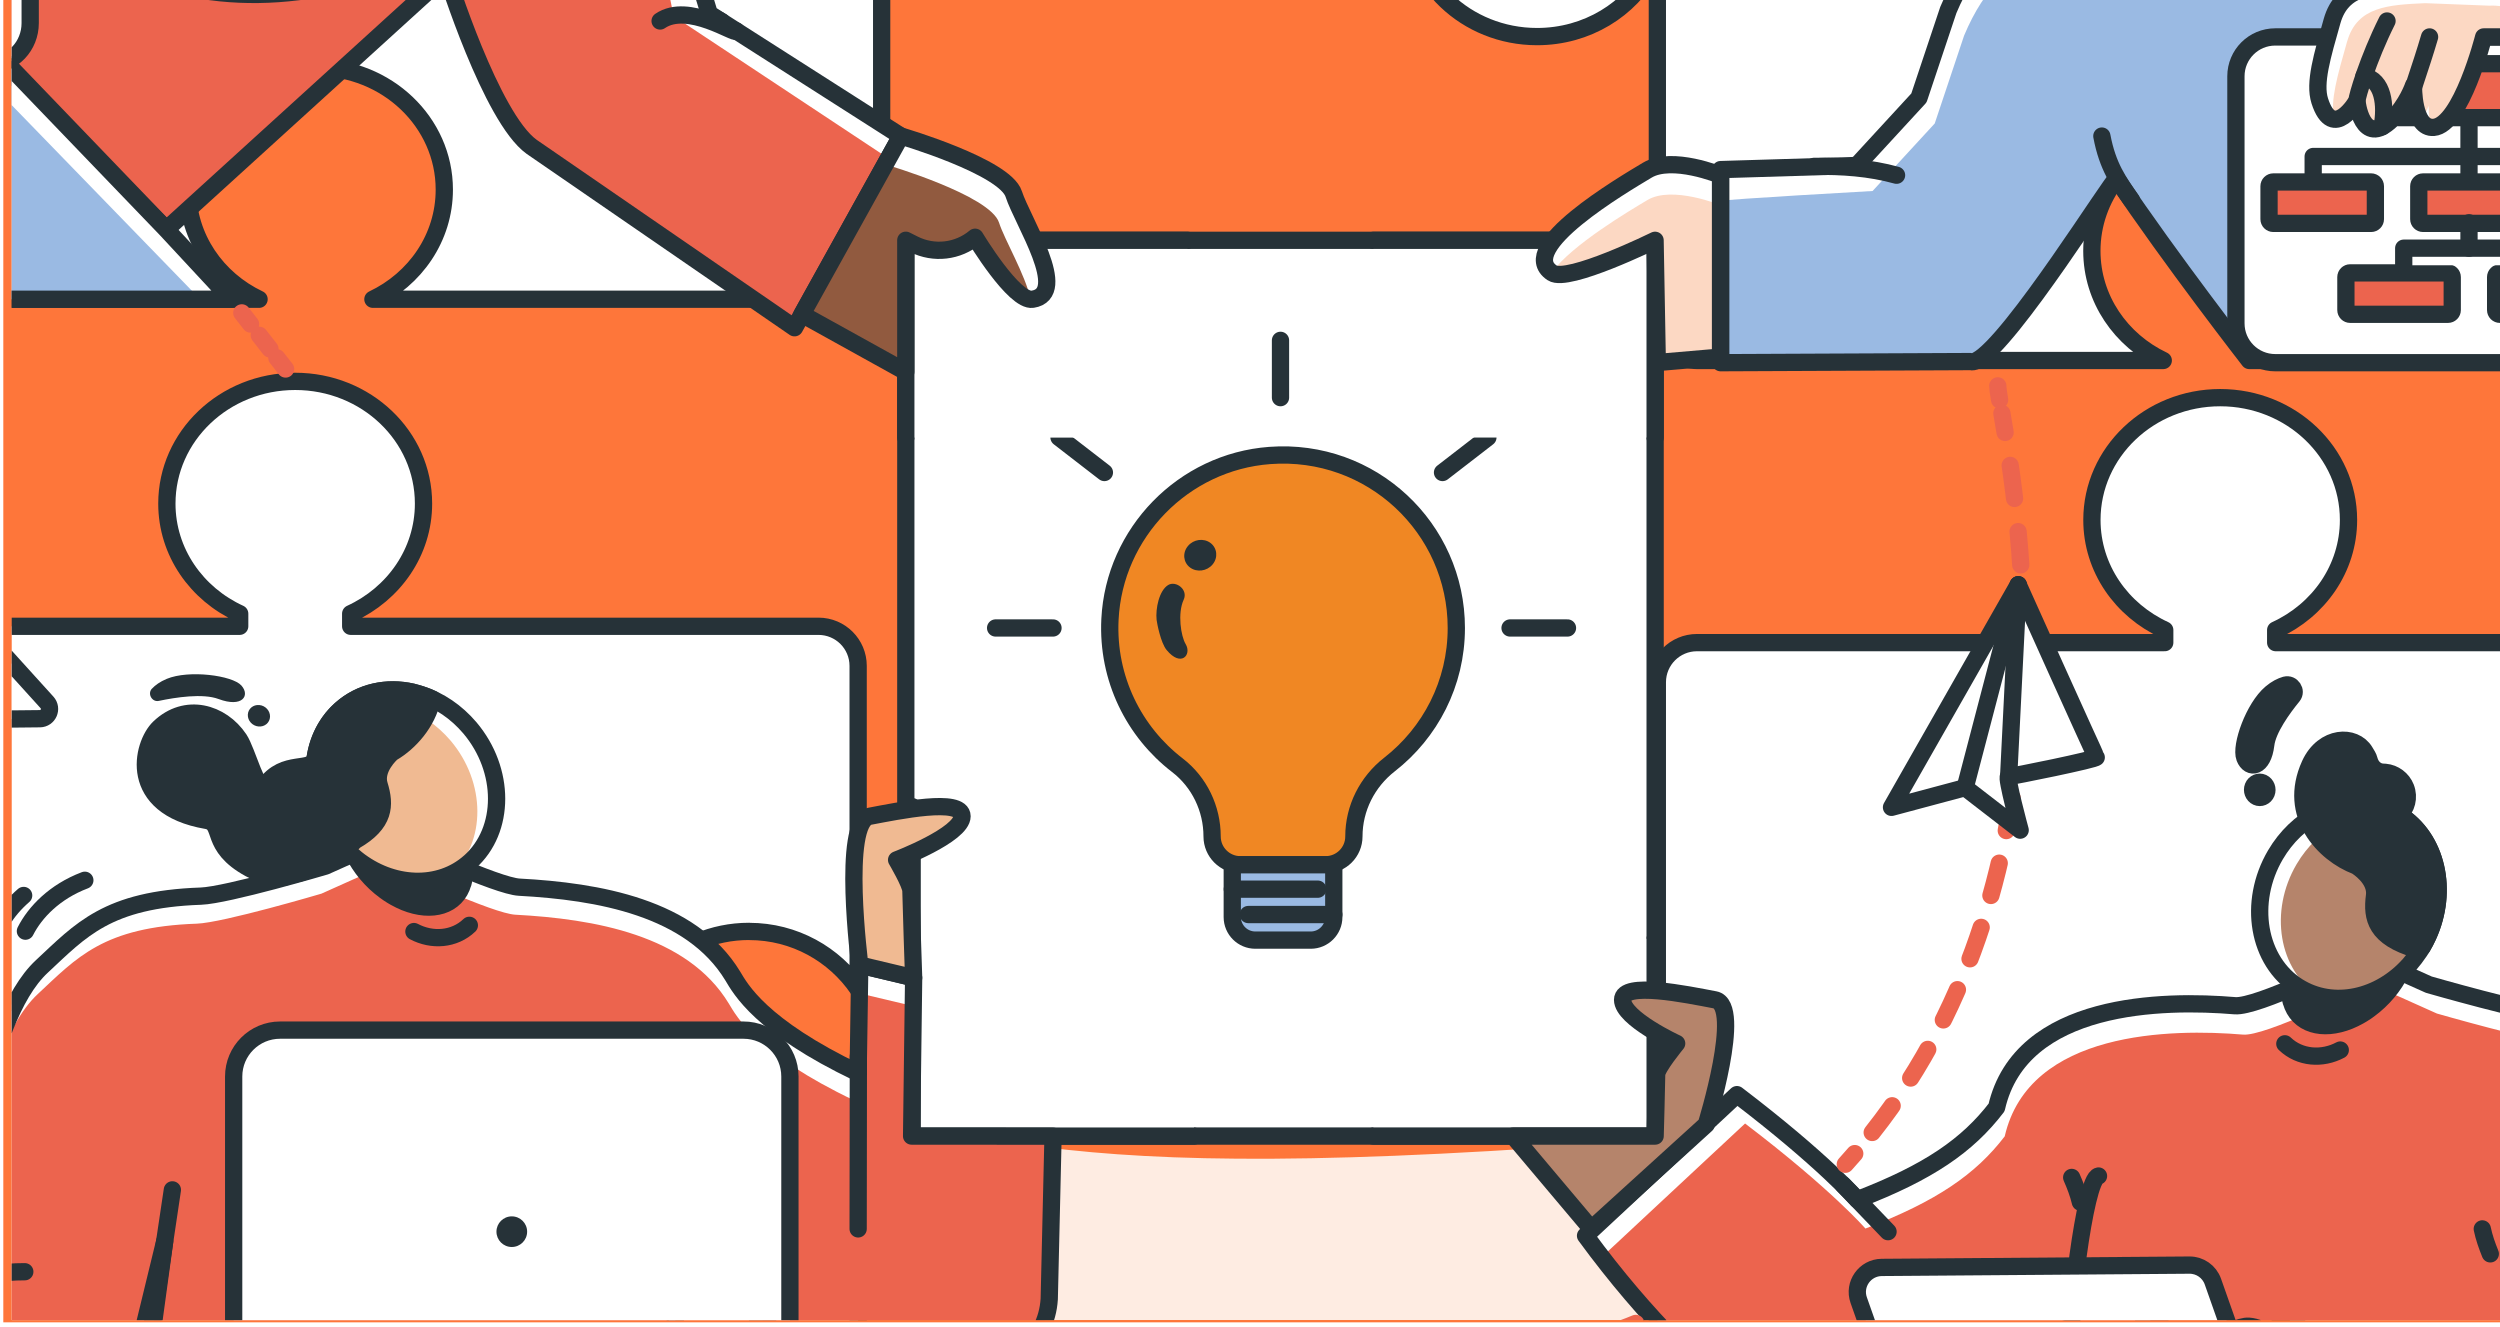
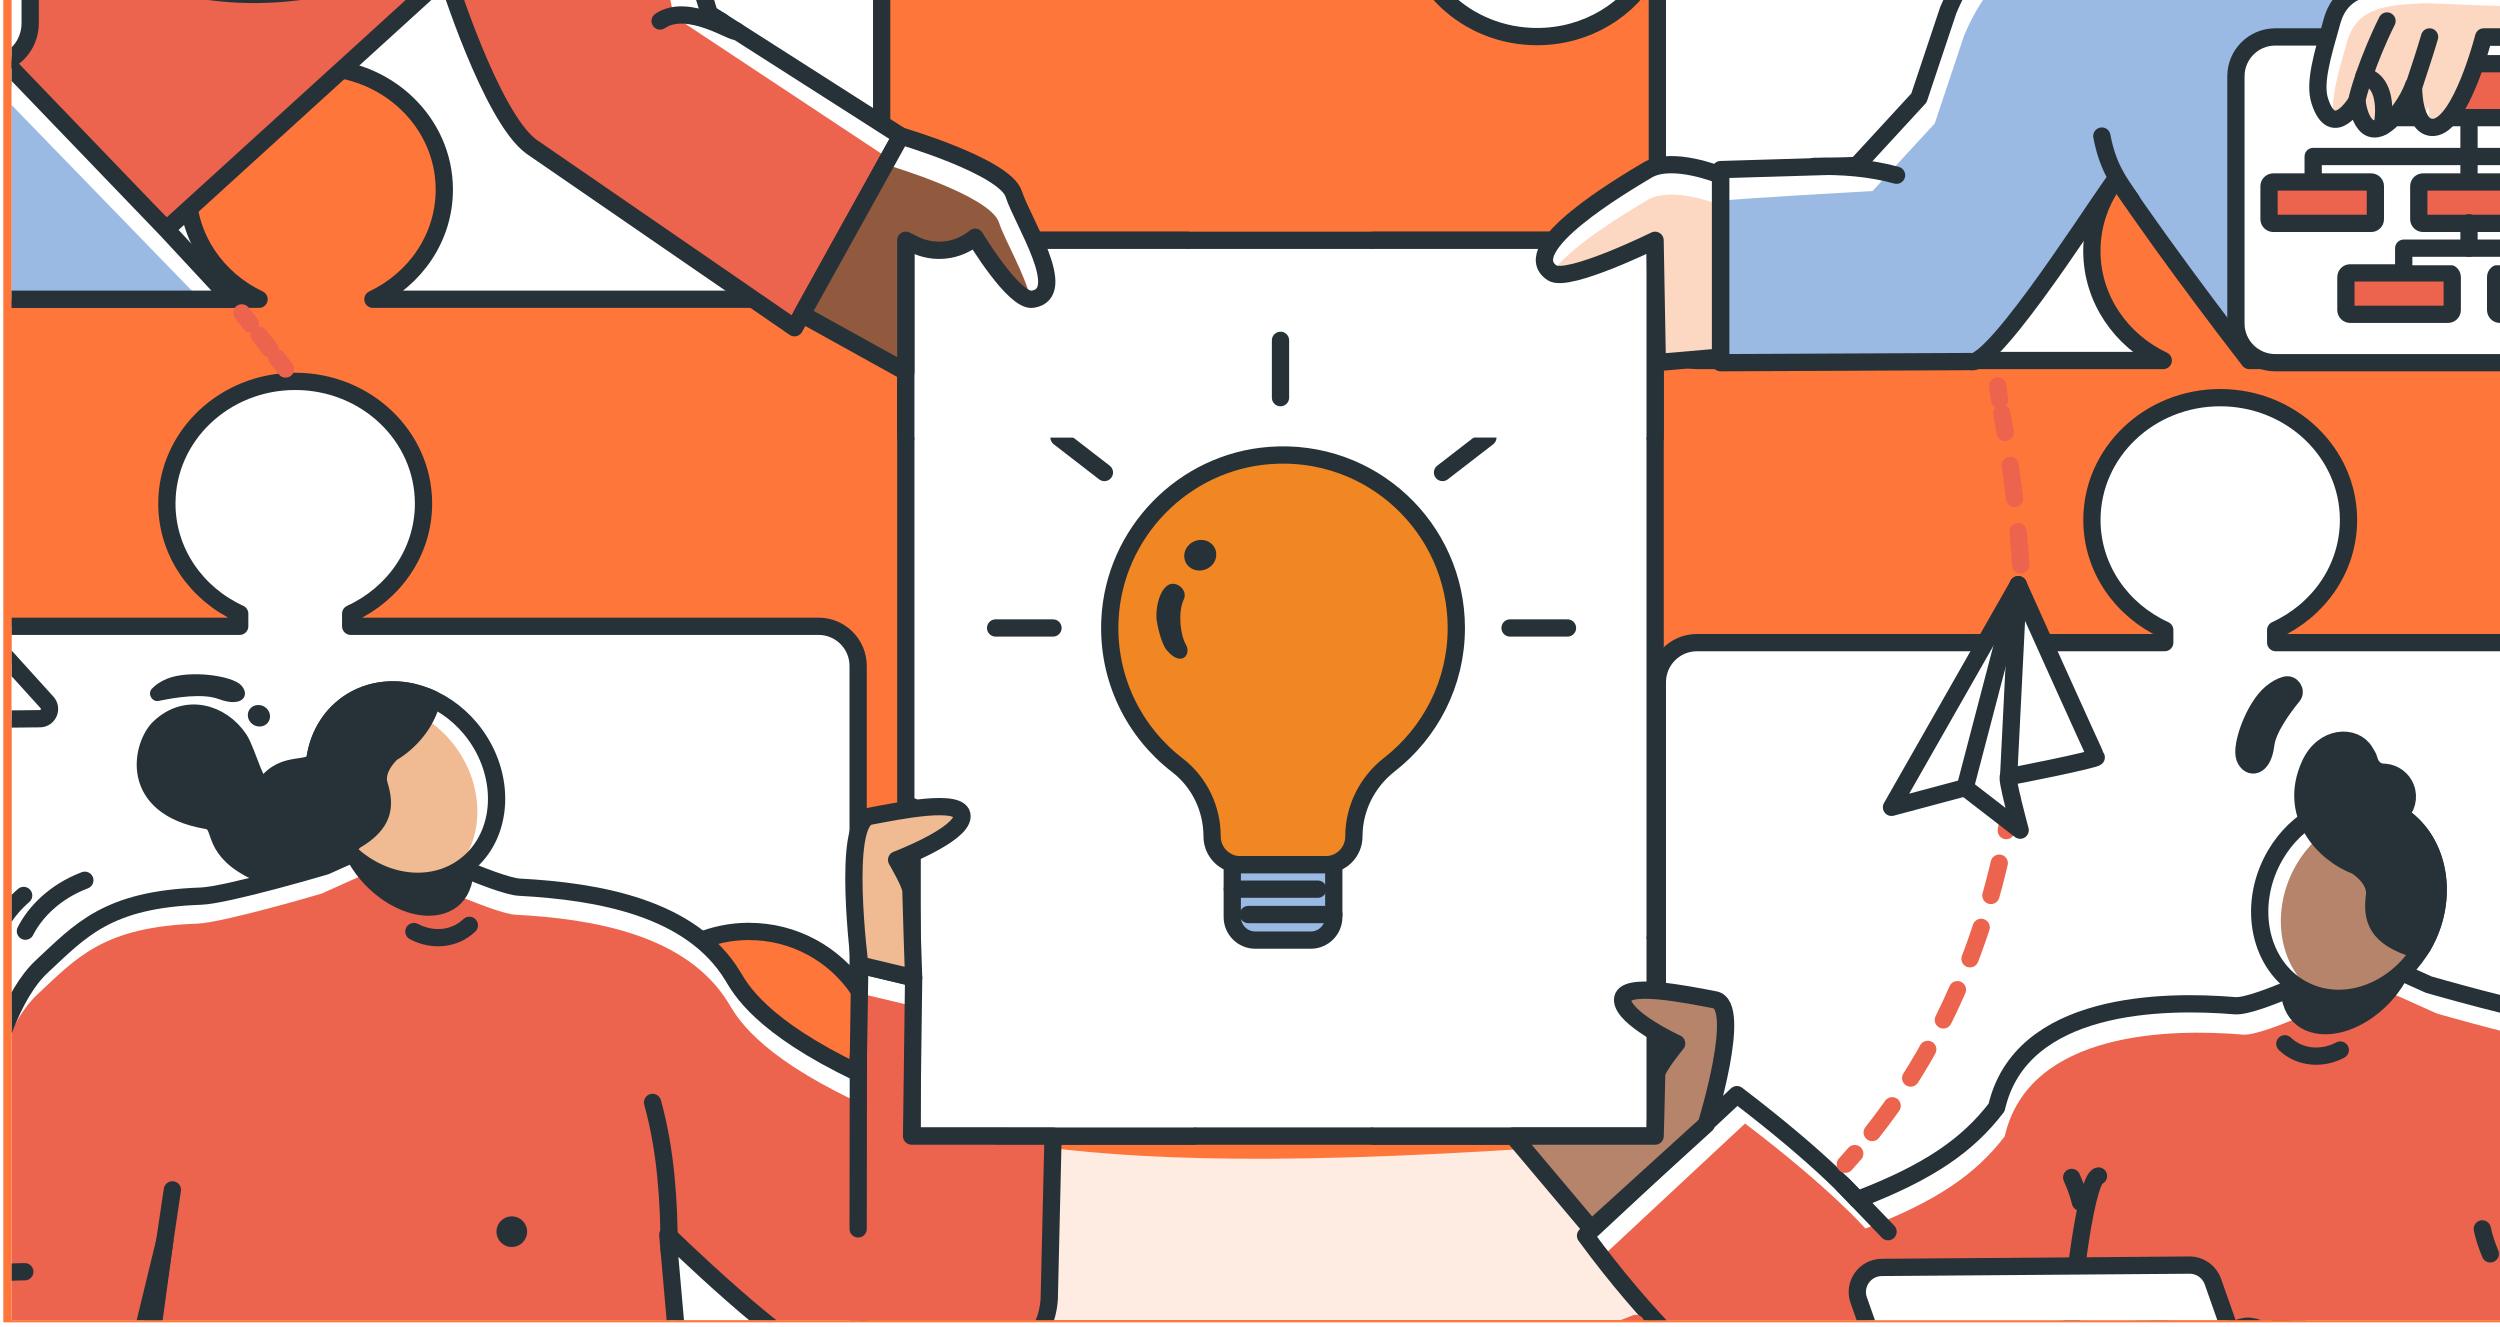
<svg xmlns="http://www.w3.org/2000/svg" width="392" height="208" viewBox="0 0 392 208" fill="none">
  <g clip-path="url(#clip0_464_874)">
    <rect width="391.483" height="207.341" transform="translate(0.518)" fill="#FE763A" />
    <g clip-path="url(#clip1_464_874)">
      <rect width="390.839" height="207" transform="translate(1.839)" fill="#FE763A" />
      <g clip-path="url(#clip2_464_874)">
        <rect width="392.727" height="208" transform="translate(0.895 -1)" fill="#FE763A" />
        <g filter="url(#filter0_n_464_874)">
          <path d="M316.493 173.329C427.506 161.66 414.985 190.761 394.848 206.77V239.5H-14.271V167.281C0.084 157.794 34.057 138.394 55.111 136.686C81.429 134.552 93.99 166.214 129.279 173.329C164.569 180.444 177.728 187.915 316.493 173.329Z" fill="#FEECE2" />
        </g>
        <g clip-path="url(#clip3_464_874)">
          <path d="M259.525 37.68H142.03V178.135H259.525V37.68Z" fill="white" stroke="#263238" stroke-width="2.708" stroke-linecap="round" stroke-linejoin="round" />
          <path d="M228.35 98.476C228.35 82.799 215.042 70.227 199.099 71.419C185.542 72.424 174.711 83.546 174.042 97.115C173.588 106.421 177.828 114.767 184.606 119.981C188.071 122.641 190.058 126.797 190.058 131.156C190.058 133.603 192.044 135.596 194.502 135.596H207.845C210.295 135.596 212.29 133.612 212.29 131.156C212.29 126.734 214.383 122.597 217.875 119.874C224.244 114.91 228.35 107.169 228.35 98.476Z" fill="#F08723" stroke="#263238" stroke-width="2.708" stroke-linecap="round" stroke-linejoin="round" />
          <path d="M182.923 101.919C185.212 104.695 186.905 102.649 185.916 101.003C185.168 99.775 184.607 96.171 185.604 94.027C186.335 92.443 184.384 91.011 183.181 91.723C181.747 92.577 181.168 95.451 181.355 97.195C181.418 97.728 181.997 100.798 182.923 101.919Z" fill="#263238" />
          <path d="M190.129 88.511C191.02 87.452 190.868 85.939 189.808 85.139C188.74 84.338 187.154 84.551 186.272 85.61C185.382 86.669 185.524 88.182 186.593 88.982C187.662 89.783 189.247 89.57 190.129 88.511Z" fill="#263238" />
          <path d="M193.229 135.596H209.137V143.799C209.137 145.792 207.516 147.412 205.521 147.412H196.837C194.841 147.412 193.22 145.792 193.22 143.799V135.596H193.229Z" fill="#9ABAE3" stroke="#263238" stroke-width="2.708" stroke-linecap="round" stroke-linejoin="round" />
          <path d="M195.731 143.399H209.137" stroke="#263238" stroke-width="2.708" stroke-linecap="round" stroke-linejoin="round" />
          <path d="M193.229 139.422H206.634" stroke="#263238" stroke-width="2.708" stroke-linecap="round" stroke-linejoin="round" />
          <path d="M200.782 53.366V62.352" stroke="#263238" stroke-width="2.708" stroke-linecap="round" stroke-linejoin="round" />
          <path d="M156.112 98.467H165.109" stroke="#263238" stroke-width="2.708" stroke-linecap="round" stroke-linejoin="round" />
          <path d="M166.053 68.589L173.17 74.088" stroke="#263238" stroke-width="2.708" stroke-linecap="round" stroke-linejoin="round" />
          <path d="M233.302 68.589L226.186 74.088" stroke="#263238" stroke-width="2.708" stroke-linecap="round" stroke-linejoin="round" />
          <path d="M236.776 98.467H245.782" stroke="#263238" stroke-width="2.708" stroke-linecap="round" stroke-linejoin="round" />
          <path d="M475.365 170.296C475.365 180.884 466.351 189.47 455.243 189.47C447.414 189.47 440.653 185.208 437.322 178.989H436.814V234.037C436.814 237.472 434.035 240.256 430.588 240.256H357.05C359.678 239.02 361.976 237.249 363.793 235.096C366.581 231.804 368.246 227.613 368.246 223.058C368.246 218.903 366.857 215.059 364.496 211.918C360.844 207.06 354.868 203.893 348.125 203.893C337.018 203.893 328.003 212.47 328.003 223.058C328.003 230.594 332.564 237.116 339.2 240.256H266.08C262.651 240.256 259.872 237.472 259.872 234.037V106.973C259.872 103.547 262.651 100.763 266.08 100.763H339.431V98.787C332.68 95.7 328.012 89.142 328.012 81.526C328.012 70.938 337.018 62.352 348.125 62.352C359.232 62.352 368.246 70.938 368.246 81.526C368.246 89.142 363.579 95.7 356.827 98.787V100.763H430.588C434.035 100.763 436.814 103.547 436.814 106.973V161.612H437.322C440.653 155.393 447.414 151.131 455.243 151.131C466.351 151.131 475.365 159.717 475.365 170.296Z" fill="white" stroke="#263238" stroke-width="2.708" stroke-linecap="round" stroke-linejoin="round" />
          <path d="M215.353 178.126H259.524V147.189H215.353V178.126Z" fill="white" />
          <path d="M215.354 178.135H259.525V147.198" fill="white" />
          <path d="M215.354 178.135H259.525V147.198" stroke="#263238" stroke-width="2.708" stroke-linecap="round" stroke-linejoin="round" />
          <path d="M430.027 233.69C430.65 237.107 428.023 240.256 424.549 240.256H408.543L411.188 240.239L411.17 240.256H321.314L325.091 207.683C325.091 207.683 295.376 227.471 287.137 228.805C286.326 228.939 267.987 220.211 248.613 193.758L272.351 171.639C285.97 182.014 291.225 188.109 291.225 188.109C302.457 183.802 308.523 179.576 313.066 173.65C316.878 157.021 339.307 156.763 350.432 157.697C353.897 157.991 368.041 150.935 370.233 149.903C370.42 149.823 370.518 149.77 370.518 149.77L380.841 154.396C380.841 154.396 396.268 158.836 400.384 159.103C407.848 159.583 416.773 163.578 422.857 172.049C428.619 180.074 428.477 191.338 427.853 197.469C427.515 200.787 427.604 204.133 428.165 207.425L430.018 233.69H430.027Z" fill="#EC644E" />
          <path d="M273.634 176.168C287.253 186.543 292.5 192.637 292.5 192.637C303.732 188.331 309.797 184.105 314.34 178.179C318.152 161.55 340.581 161.292 351.706 162.226C355.171 162.52 369.316 155.464 371.507 154.432C371.694 154.352 371.792 154.298 371.792 154.298L382.115 158.925C382.115 158.925 397.543 163.365 401.658 163.632C409.122 164.112 418.047 168.107 424.131 176.577C425.476 178.446 426.482 180.492 427.257 182.61C426.491 178.926 425.146 175.234 422.857 172.049C416.773 163.578 407.848 159.583 400.384 159.103C396.269 158.836 380.842 154.396 380.842 154.396L370.518 149.77C370.518 149.77 370.42 149.823 370.233 149.903C368.042 150.935 353.897 157.991 350.432 157.697C339.307 156.763 316.879 157.021 313.066 173.65C308.524 179.576 302.458 183.802 291.226 188.109C291.226 188.109 285.98 182.014 272.36 171.639L248.623 193.758C249.469 194.915 250.315 196.027 251.152 197.113L273.634 176.159V176.168Z" fill="white" />
          <path d="M430.027 233.69C430.65 237.107 428.023 240.256 424.549 240.256H408.543L411.188 240.239L411.17 240.256H321.314L325.091 207.683C325.091 207.683 295.376 227.471 287.137 228.805C286.326 228.939 267.987 220.211 248.613 193.758L272.351 171.639C285.97 182.014 291.225 188.109 291.225 188.109C302.457 183.802 308.523 179.576 313.066 173.65C316.878 157.021 339.307 156.763 350.432 157.697C353.897 157.991 368.041 150.935 370.233 149.903C370.42 149.823 370.518 149.77 370.518 149.77L380.841 154.396C380.841 154.396 396.268 158.836 400.384 159.103C407.848 159.583 416.773 163.578 422.857 172.049C428.619 180.074 428.477 191.338 427.853 197.469C427.515 200.787 427.604 204.133 428.165 207.425L430.018 233.69H430.027Z" stroke="#263238" stroke-width="2.708" stroke-linecap="round" stroke-linejoin="round" />
          <path d="M381.634 239.224C378.624 239.171 375.862 239.118 373.68 239.126C373.68 239.118 373.68 239.109 373.68 239.1C369.28 238.949 364.906 238.21 362.074 236.226C357.62 233.103 356.676 226.021 356.471 223.182C356.418 222.426 356.418 221.972 356.418 221.972C356.418 221.972 356.088 222.408 355.554 222.898C354.708 223.663 353.345 224.57 351.929 224.108C350.156 223.538 349.925 222.106 349.916 221.492C349.916 221.314 349.916 221.207 349.916 221.207C349.916 221.207 349.506 221.26 348.838 221.296C347.297 221.376 344.429 221.403 342.514 220.549C341.329 220.006 340.527 219.125 340.661 217.71C341.089 213.057 350.031 207.763 352.606 207.95C355.055 208.128 356.81 210.13 356.81 210.13C356.81 210.13 357.905 209.044 360.667 209.916C362.831 210.601 363.472 211.358 363.659 211.74C363.909 211.624 364.452 211.455 365.557 211.215C368.648 210.548 371.872 214.169 371.872 214.169L377.501 213.831C378.232 214.81 379.265 216.296 380.236 218.155C381.554 220.629 382.792 223.761 383.166 227.204C383.817 233.201 382.427 237.4 381.634 239.224Z" stroke="#263238" stroke-width="2.708" stroke-linecap="round" stroke-linejoin="round" />
          <path d="M359.277 157.065C360.275 160.624 364.123 161.754 368.372 160.037C368.888 159.824 369.405 159.575 369.93 159.281C370.082 159.192 370.242 159.103 370.402 159.005C370.768 158.783 371.133 158.534 371.471 158.284C375.818 155.108 378.41 149.832 377.341 146.024C376.7 143.755 374.901 142.456 372.585 142.278C372.478 142.269 372.362 142.269 372.237 142.269C372.077 142.269 371.908 142.269 371.739 142.269C370.046 142.314 368.131 142.91 366.207 144.084C361.219 147.136 358.11 152.946 359.268 157.074L359.277 157.065Z" fill="#263238" stroke="#263238" stroke-width="2.708" stroke-linecap="round" stroke-linejoin="round" />
          <path d="M360.355 154.734C365.851 158.177 373.092 156.54 377.804 151.237C378.365 150.588 378.9 149.894 379.399 149.147C379.541 148.915 379.693 148.693 379.835 148.453C380.156 147.91 380.45 147.331 380.708 146.78C383.968 139.671 382.151 131.432 376.272 127.748C372.763 125.551 368.532 125.408 364.72 126.983C364.532 127.054 364.354 127.143 364.167 127.241C363.909 127.357 363.651 127.49 363.392 127.624C360.8 128.985 358.484 131.156 356.792 134.03C352.41 141.486 354.004 150.757 360.364 154.743L360.355 154.734Z" fill="#B5846B" />
          <path d="M356.783 134.021C358.476 131.156 360.791 128.976 363.383 127.615C363.642 127.481 363.9 127.348 364.158 127.232C364.345 127.134 364.524 127.054 364.711 126.974C368.514 125.399 372.745 125.542 376.263 127.739C376.326 127.775 376.379 127.82 376.433 127.864C373.689 127.108 370.759 127.339 368.033 128.46C367.855 128.531 367.668 128.62 367.481 128.718C367.222 128.834 366.964 128.967 366.706 129.101C364.114 130.462 361.798 132.633 360.106 135.507C355.759 142.91 357.3 152.092 363.544 156.122C362.439 155.82 361.37 155.366 360.364 154.734C353.995 150.748 352.41 141.477 356.792 134.021H356.783Z" fill="white" />
          <path d="M360.355 154.734C365.851 158.177 373.092 156.54 377.804 151.237C378.365 150.588 378.9 149.894 379.399 149.147C379.541 148.915 379.693 148.693 379.835 148.453C380.156 147.91 380.45 147.331 380.708 146.78C383.968 139.671 382.151 131.432 376.272 127.748C372.763 125.551 368.532 125.408 364.72 126.983C364.532 127.054 364.354 127.143 364.167 127.241C363.909 127.357 363.651 127.49 363.392 127.624C360.8 128.985 358.484 131.156 356.792 134.03C352.41 141.486 354.004 150.757 360.364 154.743L360.355 154.734Z" stroke="#263238" stroke-width="2.708" stroke-linecap="round" stroke-linejoin="round" />
          <path d="M369.467 135.801C369.61 135.854 372.674 137.794 372.326 140.445C371.854 144.013 372.54 147.002 378.864 148.862C379.212 148.729 379.461 148.631 379.808 148.488C380.138 147.937 380.441 147.349 380.699 146.78C383.959 139.671 382.142 131.432 376.263 127.748C376.254 127.748 376.245 127.74 376.237 127.731C377.341 126.707 377.822 125.079 377.207 123.495C376.691 122.179 375.426 121.227 374.01 121.102C373.903 121.093 373.796 121.084 373.698 121.084C372.585 121.066 371.738 120.221 371.471 119.145C371.364 118.7 371.088 118.308 370.812 117.846C369.2 115.15 364.31 115.283 362.208 119.874C358.6 127.775 364.408 133.879 369.467 135.783V135.801Z" fill="#263238" stroke="#263238" stroke-width="2.708" stroke-linecap="round" stroke-linejoin="round" />
          <path d="M358.262 163.667C360.613 165.927 364.132 166.15 366.955 164.646" stroke="#263238" stroke-width="2.708" stroke-linecap="round" stroke-linejoin="round" />
          <path d="M358.359 107.427C359.339 107.151 360.141 108.352 359.5 109.135C357.923 111.066 355.554 114.322 355.269 116.76C354.832 120.444 352.694 120.657 351.982 118.824C351.269 116.983 353.425 110.941 356.106 108.681C356.925 107.987 357.691 107.614 358.368 107.418L358.359 107.427Z" fill="#263238" stroke="#263238" stroke-width="2.708" stroke-linecap="round" stroke-linejoin="round" />
-           <path d="M355.366 124.323C355.126 124.928 354.458 125.204 353.888 124.946C353.318 124.688 353.051 123.976 353.291 123.371C353.532 122.766 354.2 122.49 354.77 122.748C355.34 123.015 355.607 123.718 355.366 124.323Z" fill="#263238" stroke="#263238" stroke-width="2.708" stroke-linecap="round" stroke-linejoin="round" />
          <path d="M267.541 176.32C267.541 176.32 273.349 157.617 268.895 156.772C264.442 155.927 254.421 153.836 254.421 156.772C254.421 159.708 262.901 163.614 262.901 163.614C262.901 163.614 259.765 167.422 259.765 168.463C259.765 169.504 259.525 178.135 259.525 178.135H237.257L249.522 192.691L267.541 176.32Z" fill="#B5846B" stroke="#263238" stroke-width="2.708" stroke-linecap="round" stroke-linejoin="round" />
          <path d="M324.69 211.509C324.227 208.083 326.801 184.781 329.046 184.398" stroke="#263238" stroke-width="2.708" stroke-linecap="round" stroke-linejoin="round" />
          <path d="M360.256 238.601L303.856 239.029L291.448 203.866C290.566 201.375 292.41 198.759 295.055 198.732L343.306 198.367C344.954 198.358 346.423 199.39 346.976 200.939L360.265 238.601H360.256Z" fill="white" stroke="#263238" stroke-width="2.708" stroke-linecap="round" stroke-linejoin="round" />
          <path d="M377.501 213.831C376.86 212.986 376.441 212.514 376.441 212.514H395.378C395.378 212.514 394.193 206.784 393.596 201.357C393.008 195.938 393.596 193.127 393.596 193.127" stroke="#263238" stroke-width="2.708" stroke-linecap="round" stroke-linejoin="round" />
          <path d="M390.479 196.606C389.962 195.333 389.499 194.034 389.223 192.691" stroke="#263238" stroke-width="2.708" stroke-linecap="round" stroke-linejoin="round" />
          <path d="M324.841 184.621C325.394 185.875 325.892 187.166 326.204 188.5" stroke="#263238" stroke-width="2.708" stroke-linecap="round" stroke-linejoin="round" />
          <path d="M296.045 193.127L289.008 185.795" stroke="#263238" stroke-width="2.708" stroke-linecap="round" stroke-linejoin="round" />
          <path d="M215.353 68.607H259.524V37.671L215.353 37.671V68.607Z" fill="white" />
          <path d="M215.354 37.68H259.525V68.616" fill="white" />
          <path d="M215.354 37.68H259.525V68.616" stroke="#263238" stroke-width="2.708" stroke-linecap="round" stroke-linejoin="round" />
          <path d="M475.365 -13.427C475.365 -2.839 466.351 5.738 455.244 5.738C447.414 5.738 440.654 1.476 437.322 -4.734H436.815V50.305C436.815 53.748 434.036 56.524 430.589 56.524H357.05C357.523 56.302 357.977 56.062 358.422 55.813C364.31 52.458 368.247 46.337 368.247 39.335C368.247 28.747 359.233 20.169 348.125 20.169C341.454 20.169 335.539 23.266 331.888 28.026C329.447 31.193 328.004 35.108 328.004 39.335C328.004 46.871 332.564 53.384 339.2 56.524H266.081C265.511 56.524 264.959 56.444 264.442 56.302C262.571 55.795 261.057 54.434 260.336 52.654C260.184 52.289 260.069 51.916 259.988 51.524C259.917 51.124 259.873 50.723 259.873 50.305V-4.734H258.937C255.606 1.476 248.845 5.738 241.016 5.738C229.909 5.738 220.895 -2.839 220.895 -13.427C220.895 -24.015 229.909 -32.592 241.016 -32.592C248.845 -32.592 255.606 -28.33 258.937 -22.12H259.873V-76.759C259.873 -80.185 262.652 -82.969 266.081 -82.969H339.432V-84.936C332.68 -88.032 328.013 -94.59 328.013 -102.206C328.013 -112.785 337.018 -121.371 348.125 -121.371C359.233 -121.371 368.247 -112.785 368.247 -102.206C368.247 -94.59 363.579 -88.032 356.828 -84.936V-82.969H430.589C434.036 -82.969 436.815 -80.185 436.815 -76.759V-22.12H437.322C438.142 -23.65 439.175 -25.074 440.386 -26.328C443.673 -29.772 448.252 -32.067 453.4 -32.512C454.006 -32.566 454.62 -32.592 455.244 -32.592C466.351 -32.592 475.365 -24.015 475.365 -13.427Z" fill="white" stroke="#263238" stroke-width="2.708" stroke-linecap="round" stroke-linejoin="round" />
          <path d="M436.814 34.717L401.016 56.524H352.686C352.686 56.524 340.447 40.794 331.887 28.026C331.584 27.572 315.346 53.766 309.94 56.524C309.584 56.711 309.254 56.773 308.978 56.693L269.795 56.871V26.593L291.146 25.944L300.89 15.356L305.495 1.574C312.069 -14.121 322.472 -11.497 331.184 -19.024C331.78 -19.54 334.657 -22.218 335.717 -23.17C336.314 -23.695 336.955 -24.273 337.623 -24.869C337.944 -25.154 338.265 -25.439 338.585 -25.733C338.879 -25.999 339.209 -26.355 339.565 -26.791C346.103 -34.737 349.942 -38.562 360.23 -38.002C361.673 -37.922 363.944 -38.224 366.394 -38.678C372.201 -39.755 377.715 -42.015 382.774 -45.075C385.803 -46.908 390.114 -48.741 395.209 -48.741C396.99 -48.741 398.843 -48.421 400.687 -47.923C408.766 -45.725 415.286 -39.755 418.563 -32.059L427.212 -17.956L437.928 -2.697L436.823 34.717H436.814Z" fill="#9ABAE3" />
          <path d="M400.687 -47.931C398.843 -48.43 396.99 -48.75 395.209 -48.75C390.114 -48.75 385.803 -46.917 382.774 -45.084C377.724 -42.023 372.21 -39.764 366.394 -38.687C363.953 -38.233 361.673 -37.931 360.23 -38.011C349.951 -38.562 346.112 -34.745 339.565 -26.8C339.209 -26.364 338.88 -25.999 338.577 -25.741C338.256 -25.448 337.935 -25.163 337.615 -24.878C336.947 -24.282 336.305 -23.704 335.709 -23.179C334.649 -22.227 331.772 -19.558 331.175 -19.033C322.464 -11.505 312.06 -14.13 305.486 1.565L300.881 15.347L291.137 25.935L269.786 26.584V31.505C270.588 31.238 293.622 29.948 293.622 29.948L303.366 19.36L307.971 5.578C314.545 -10.117 324.949 -7.493 333.66 -15.02C334.257 -15.536 337.134 -18.214 338.194 -19.166C338.79 -19.691 339.432 -20.269 340.1 -20.866C340.42 -21.15 340.741 -21.435 341.062 -21.729C341.356 -21.995 341.685 -22.351 342.042 -22.787C348.579 -30.733 352.419 -34.559 362.706 -33.998C364.149 -33.918 366.421 -34.221 368.87 -34.674C374.687 -35.751 380.191 -38.011 385.251 -41.072C388.279 -42.904 392.59 -44.737 397.685 -44.737C399.467 -44.737 401.319 -44.417 403.163 -43.919C409.069 -42.317 414.128 -38.687 417.708 -33.856C414.226 -40.68 408.115 -45.903 400.678 -47.931H400.687Z" fill="white" />
          <path d="M436.814 34.717L401.016 56.524H352.686C352.686 56.524 340.447 40.794 331.887 28.026C331.584 27.572 315.346 53.766 309.94 56.524C309.584 56.711 309.254 56.773 308.978 56.693L269.795 56.871V26.593L291.146 25.944L300.89 15.356L305.495 1.574C312.069 -14.121 322.472 -11.497 331.184 -19.024C331.78 -19.54 334.657 -22.218 335.717 -23.17C336.314 -23.695 336.955 -24.273 337.623 -24.869C337.944 -25.154 338.265 -25.439 338.585 -25.733C338.879 -25.999 339.209 -26.355 339.565 -26.791C346.103 -34.737 349.942 -38.562 360.23 -38.002C361.673 -37.922 363.944 -38.224 366.394 -38.678C372.201 -39.755 377.715 -42.015 382.774 -45.075C385.803 -46.908 390.114 -48.741 395.209 -48.741C396.99 -48.741 398.843 -48.421 400.687 -47.923C408.766 -45.725 415.286 -39.755 418.563 -32.059L427.212 -17.956L437.928 -2.697L436.823 34.717H436.814Z" stroke="#263238" stroke-width="2.708" stroke-linecap="round" stroke-linejoin="round" />
          <path d="M269.786 27.483C269.786 27.483 262.188 24.351 258.295 26.683C254.412 29.014 237.551 38.916 243.376 42.787C245.825 44.415 258.83 37.555 258.83 37.555L259.525 56.871L269.795 55.982V27.483H269.786Z" fill="#FCD8C3" />
          <path d="M258.305 26.683C254.439 29.005 237.72 38.828 243.314 42.724C246.52 38.338 255.588 33 258.305 31.371C262.188 29.04 269.795 32.172 269.795 32.172V27.483C269.795 27.483 262.197 24.351 258.305 26.683Z" fill="white" />
          <path d="M269.786 27.483C269.786 27.483 262.188 24.351 258.295 26.683C254.412 29.014 237.551 38.916 243.376 42.787C245.825 44.415 259.516 37.68 259.516 37.68L259.863 56.845L269.777 55.991V27.492L269.786 27.483Z" stroke="#263238" stroke-width="2.708" stroke-linecap="round" stroke-linejoin="round" />
          <path d="M387.691 -14.068C392.919 -9.868 392.919 -5.615 392.919 -5.615L379.559 -2.501L387.744 25.001L436.823 23.657C457.417 17.447 445.187 7.589 434.338 -8.284L427.212 -17.965" fill="#9ABAE3" />
          <path d="M387.691 -14.068C392.919 -9.868 392.919 -5.615 392.919 -5.615L379.559 -2.501L387.744 25.001L436.823 23.657C457.417 17.447 445.187 7.589 434.338 -8.284L427.212 -17.965" stroke="#263238" stroke-width="2.708" stroke-linecap="round" stroke-linejoin="round" />
          <path d="M356.765 5.791H418.403C421.814 5.791 424.576 8.549 424.576 11.957V50.706C424.576 54.113 421.814 56.871 418.403 56.871H356.765C353.354 56.871 350.592 54.113 350.592 50.706V11.957C350.592 8.549 353.354 5.791 356.765 5.791Z" fill="white" stroke="#263238" stroke-width="2.708" stroke-linecap="round" stroke-linejoin="round" />
          <path d="M362.706 27.207V24.538H411.081V27.207" fill="white" />
          <path d="M362.706 27.207V24.538H411.081V27.207" stroke="#263238" stroke-width="2.708" stroke-linecap="round" stroke-linejoin="round" />
          <path d="M396.42 9.991H376.067C375.698 9.991 375.399 10.29 375.399 10.658V17.776C375.399 18.145 375.698 18.443 376.067 18.443H396.42C396.789 18.443 397.088 18.145 397.088 17.776V10.658C397.088 10.29 396.789 9.991 396.42 9.991Z" fill="#EC644E" stroke="#263238" stroke-width="2.708" stroke-linecap="round" stroke-linejoin="round" />
          <path d="M371.791 28.533H356.453C356.084 28.533 355.785 28.832 355.785 29.2V34.361C355.785 34.729 356.084 35.028 356.453 35.028H371.791C372.16 35.028 372.459 34.729 372.459 34.361V29.2C372.459 28.832 372.16 28.533 371.791 28.533Z" fill="#EC644E" stroke="#263238" stroke-width="2.708" stroke-linecap="round" stroke-linejoin="round" />
          <path d="M395.271 28.533H379.933C379.564 28.533 379.265 28.832 379.265 29.2V34.361C379.265 34.729 379.564 35.028 379.933 35.028H395.271C395.64 35.028 395.939 34.729 395.939 34.361V29.2C395.939 28.832 395.64 28.533 395.271 28.533Z" fill="#EC644E" stroke="#263238" stroke-width="2.708" stroke-linecap="round" stroke-linejoin="round" />
          <path d="M383.843 42.787H368.505C368.136 42.787 367.837 43.085 367.837 43.454V48.614C367.837 48.983 368.136 49.282 368.505 49.282H383.843C384.212 49.282 384.511 48.983 384.511 48.614V43.454C384.511 43.085 384.212 42.787 383.843 42.787Z" fill="#EC644E" stroke="#263238" stroke-width="2.708" stroke-linecap="round" stroke-linejoin="round" />
          <path d="M407.323 42.787H391.984C391.615 42.787 391.316 43.085 391.316 43.454V48.614C391.316 48.983 391.615 49.282 391.984 49.282H407.323C407.692 49.282 407.991 48.983 407.991 48.614V43.454C407.991 43.085 407.692 42.787 407.323 42.787Z" fill="#EC644E" stroke="#263238" stroke-width="2.708" stroke-linecap="round" stroke-linejoin="round" />
          <path d="M376.904 41.594V38.916H398.914V41.594" fill="white" />
          <path d="M376.904 41.594V38.916H398.914V41.594" stroke="#263238" stroke-width="2.708" stroke-linecap="round" stroke-linejoin="round" />
          <path d="M387.139 34.93V38.916" stroke="#263238" stroke-width="2.708" stroke-linecap="round" stroke-linejoin="round" />
          <path d="M387.139 18.443V27.599" stroke="#263238" stroke-width="2.708" stroke-linecap="round" stroke-linejoin="round" />
          <path d="M284.456 26.086C288.794 26.015 293.185 26.309 297.38 27.474" stroke="#263238" stroke-width="2.708" stroke-linecap="round" stroke-linejoin="round" />
          <path d="M334.194 31.336C332.226 28.533 330.462 26.104 329.571 21.335" stroke="#263238" stroke-width="2.708" stroke-linecap="round" stroke-linejoin="round" />
-           <path d="M398.005 5.791C398.816 0.889 392.91 -2.546 387.94 -2.306L377.884 -2.697C372.174 -2.43 367.231 -2.199 365.672 3.291C364.122 8.763 362.84 13.007 363.739 15.819C365.815 22.305 369.564 15.819 369.564 15.819C369.564 15.819 370.304 23.301 375.025 18.746C377.403 16.459 378.436 13.407 378.436 13.407C378.436 13.407 378.285 20.232 381.607 19.974C385.909 19.636 389.436 5.791 389.436 5.791H398.005Z" fill="#FCD8C3" />
+           <path d="M398.005 5.791C398.816 0.889 392.91 -2.546 387.94 -2.306L377.884 -2.697C372.174 -2.43 367.231 -2.199 365.672 3.291C364.122 8.763 362.84 13.007 363.739 15.819C365.815 22.305 369.564 15.819 369.564 15.819C369.564 15.819 370.304 23.301 375.025 18.746C378.436 13.407 378.285 20.232 381.607 19.974C385.909 19.636 389.436 5.791 389.436 5.791H398.005Z" fill="#FCD8C3" />
          <path d="M368.041 6.485C369.6 0.995 374.544 0.764 380.253 0.497L390.309 0.889C392.928 0.764 395.796 1.672 397.818 3.264C396.678 -0.241 392.002 -2.501 387.94 -2.306L377.884 -2.697C372.174 -2.43 367.231 -2.199 365.672 3.291C364.122 8.763 362.84 13.007 363.739 15.819C364.389 17.856 365.209 18.612 366.019 18.692C365.307 15.881 366.545 11.752 368.032 6.485H368.041Z" fill="white" />
          <path d="M372.139 20.205C371.978 19.529 371.925 19.021 371.925 19.021C371.925 19.021 371.702 19.413 371.328 19.902C371.569 20.062 371.836 20.178 372.13 20.205H372.139Z" fill="white" />
          <path d="M380.805 16.61C380.805 16.61 380.449 17.66 379.674 18.995C380.039 19.511 380.52 19.867 381.143 19.956C380.778 18.292 380.814 16.619 380.814 16.619L380.805 16.61Z" fill="white" />
          <path d="M398.005 5.791C398.816 0.889 392.91 -2.546 387.94 -2.306L377.884 -2.697C372.174 -2.43 367.231 -2.199 365.672 3.291C364.122 8.763 362.84 13.007 363.739 15.819C365.815 22.305 369.564 15.819 369.564 15.819C369.564 15.819 370.304 23.301 375.025 18.746C377.403 16.459 378.436 13.407 378.436 13.407C378.436 13.407 378.285 20.232 381.607 19.974C385.909 19.636 389.436 5.791 389.436 5.791H398.005Z" stroke="#263238" stroke-width="2.708" stroke-linecap="round" stroke-linejoin="round" />
          <path d="M369.564 15.819C369.564 15.187 371.31 9.243 374.285 3.291" stroke="#263238" stroke-width="2.708" stroke-linecap="round" stroke-linejoin="round" />
          <path d="M377.982 15.356C377.982 14.724 379.469 10.854 380.957 5.791" stroke="#263238" stroke-width="2.708" stroke-linecap="round" stroke-linejoin="round" />
          <path d="M373.51 19.885C374.161 16.486 373.68 12.527 370.669 11.957" stroke="#263238" stroke-width="2.708" stroke-linecap="round" stroke-linejoin="round" />
          <path d="M186.201 37.68H142.03V68.616H186.201V37.68Z" fill="white" />
          <path d="M186.201 37.68H142.03V68.616" fill="white" />
          <path d="M186.201 37.68H142.03V68.616" stroke="#263238" stroke-width="2.708" stroke-linecap="round" stroke-linejoin="round" />
          <path d="M133.487 -3.266C122.79 -3.266 114.871 -11.995 114.408 -22.324C113.945 -32.619 123.502 -41.383 133.487 -41.383C135.144 -41.383 136.739 -41.169 138.244 -40.778V-86.359C138.244 -89.785 135.456 -92.561 132.018 -92.561H58.248V-94.536C65 -97.632 69.667 -104.19 69.667 -111.806C69.667 -122.385 60.662 -130.971 49.555 -130.971C38.447 -130.971 29.433 -122.385 29.433 -111.806C29.433 -104.19 34.101 -97.632 40.852 -94.536V-92.561H-32.499C-35.928 -92.561 -38.707 -89.785 -38.707 -86.359V-31.72H-39.642C-42.965 -37.931 -49.734 -42.192 -57.564 -42.192C-68.671 -42.192 -77.676 -33.615 -77.676 -23.027C-77.676 -12.439 -68.671 -3.862 -57.564 -3.862C-50.189 -3.862 -43.758 -7.644 -40.257 -13.276C-40.043 -13.623 -39.838 -13.97 -39.642 -14.335H-38.707V40.705C-38.707 44.148 -35.928 46.924 -32.499 46.924H40.621C33.985 43.783 29.424 37.271 29.424 29.735C29.424 19.146 38.438 10.569 49.546 10.569C60.653 10.569 69.667 19.146 69.667 29.735C69.667 37.271 65.107 43.783 58.471 46.924H132.018C135.456 46.924 138.244 44.148 138.244 40.705V-3.925C136.694 -3.497 135.1 -3.266 133.487 -3.266Z" fill="white" stroke="#263238" stroke-width="2.708" stroke-linecap="round" stroke-linejoin="round" />
          <path d="M93.851 8.069C93.851 5.124 104.904 -1.505 113.161 3.38" stroke="#263238" stroke-width="2.708" stroke-linecap="round" stroke-linejoin="round" />
          <path d="M-33.817 -81.768C-31.047 -90.977 -30.922 -104.029 -14.791 -101.761C-14.791 -101.761 30.057 -93.984 37.307 -92.828C45.538 -91.511 53.117 -86.973 57.402 -80.852C59.762 -77.48 71.573 -66.607 71.573 -66.607L80.89 -60.192C80.89 -60.192 80.89 -60.076 80.926 -59.88C81.184 -57.478 87.562 -47.753 89.219 -44.693C96.086 -31.907 104.04 -32.841 105.733 -15.909L111.219 2.152L141.263 21.335L124.58 51.391L83.367 23.026C76.989 18.444 70.006 -3.987 70.006 -3.987L26.075 35.972L-32.33 -23.018L13.267 -63.27L-4.797 -68.173L-12.44 -43.011L-41.424 -42.522C-41.424 -42.522 -38.226 -67.114 -33.817 -81.777V-81.768Z" fill="#EC644E" />
          <path d="M111.22 2.143L105.733 -15.918C104.04 -32.85 96.086 -31.907 89.219 -44.702C87.562 -47.753 81.184 -57.478 80.926 -59.889C80.899 -60.094 80.89 -60.201 80.89 -60.201L71.573 -66.616C71.573 -66.616 59.762 -77.48 57.402 -80.861C53.118 -86.982 45.538 -91.52 37.307 -92.837C30.057 -93.993 -14.791 -101.77 -14.791 -101.77C-24.01 -103.069 -28 -99.359 -30.245 -94.216C-27.724 -96.28 -24.072 -99.092 -18.523 -98.309C-18.523 -98.309 26.325 -90.532 33.575 -89.376C41.806 -88.059 49.386 -84.411 53.67 -78.289C56.03 -74.917 67.841 -64.045 67.841 -64.045L77.158 -54.96C77.158 -54.96 77.158 -54.845 77.194 -54.649C77.452 -52.247 85.611 -44.301 87.268 -41.249C94.135 -28.464 102.223 -28.063 103.221 -9.379L105.626 2.526L139.527 24.974L123.984 50.972L124.58 51.382L141.264 21.326L111.22 2.143Z" fill="white" />
          <path d="M-33.817 -81.768C-31.047 -90.977 -30.922 -104.029 -14.791 -101.761C-14.791 -101.761 30.057 -93.984 37.307 -92.828C45.538 -91.511 53.117 -86.973 57.402 -80.852C59.762 -77.48 71.573 -66.607 71.573 -66.607L80.89 -60.192C80.89 -60.192 80.89 -60.076 80.926 -59.88C81.184 -57.478 87.562 -47.753 89.219 -44.693C96.086 -31.907 104.04 -32.841 105.733 -15.909L111.219 2.152L141.263 21.335L124.58 51.391L83.367 23.026C76.989 18.444 70.006 -3.987 70.006 -3.987L26.075 35.972L-32.33 -23.018L13.267 -63.27L-4.797 -68.173L-12.44 -43.011L-41.424 -42.522C-41.424 -42.522 -38.226 -67.114 -33.817 -81.777V-81.768Z" stroke="#263238" stroke-width="2.708" stroke-linecap="round" stroke-linejoin="round" />
          <path d="M141.263 21.326C141.263 21.326 157.564 26.104 158.953 30.419C160.343 34.735 167.78 46.034 161.902 46.924C158.989 47.36 152.896 37.199 152.896 37.199C150.206 39.45 146.439 39.886 143.303 38.311L142.029 37.671V58.304L125.747 49.282L141.263 21.326Z" fill="#915A3F" />
          <path d="M158.953 30.419C157.564 26.104 141.263 21.326 141.263 21.326L125.747 49.282L125.89 49.362L138.956 25.819C138.956 25.819 155.257 30.597 156.646 34.904C157.51 37.6 160.744 43.018 161.608 46.933C161.706 46.933 161.804 46.933 161.902 46.924C167.78 46.034 160.343 34.726 158.953 30.419Z" fill="white" />
          <path d="M141.263 21.326C141.263 21.326 157.564 26.104 158.953 30.419C160.343 34.735 167.78 46.034 161.902 46.924C158.989 47.36 152.896 37.199 152.896 37.199C150.206 39.45 146.439 39.886 143.303 38.311L142.029 37.671V58.304L125.747 49.282L141.263 21.326Z" stroke="#263238" stroke-width="2.708" stroke-linecap="round" stroke-linejoin="round" />
          <path d="M26.067 35.962L-31.412 -23.819L-38.76 -17.609V-14.335H-38.707V30.793L-26.477 46.924H36.248L26.067 35.962Z" fill="#9ABAE3" />
          <path d="M31.384 46.924H36.248L26.067 35.962L-31.412 -23.819L-34.636 -21.088L31.384 46.924Z" fill="white" />
          <path d="M26.067 35.962L-31.412 -23.819L-38.76 -17.609L-38.707 -14.335V30.793L-26.477 46.924H36.248L26.067 35.962Z" stroke="#263238" stroke-width="2.708" stroke-linecap="round" stroke-linejoin="round" />
          <path d="M4.734 -36.48V3.621C4.734 7.224 1.973 10.142 -1.439 10.142H-63.077C-66.479 10.142 -69.249 7.224 -69.249 3.621V-36.48C-69.249 -40.084 -66.479 -43.002 -63.077 -43.002H-1.439C1.973 -43.002 4.734 -40.084 4.734 -36.48Z" fill="white" stroke="#263238" stroke-width="2.708" stroke-linecap="round" stroke-linejoin="round" />
          <path d="M115.468 4.857C115.468 5.596 107.915 0.257 103.506 3.291" stroke="#263238" stroke-width="2.708" stroke-linecap="round" stroke-linejoin="round" />
          <path d="M49.92 -1.789C32.774 1.263 18.175 -3.435 5.553 -13.792" stroke="#263238" stroke-width="2.708" stroke-linecap="round" stroke-linejoin="round" />
          <path d="M187.198 126.476H143.027V178.144H187.198V126.476Z" fill="white" />
          <path d="M187.198 178.144H143.027V126.476" fill="white" />
          <path d="M187.198 178.144H143.027V126.476" stroke="#263238" stroke-width="2.708" stroke-linecap="round" stroke-linejoin="round" />
          <path d="M117.464 146.051C124.572 146.051 130.833 149.636 134.557 155.09V104.411C134.557 100.985 131.778 98.2 128.339 98.2H54.988V96.225C61.74 93.129 66.407 86.571 66.407 78.964C66.407 68.376 57.402 59.799 46.286 59.799C35.17 59.799 26.165 68.385 26.165 78.964C26.165 86.58 30.832 93.138 37.584 96.225V98.2H-36.168C-39.606 98.2 -42.394 100.985 -42.394 104.411V159.05H-42.893C-46.225 152.839 -52.985 148.568 -60.815 148.568C-71.931 148.568 -80.936 157.155 -80.936 167.734C-80.936 178.313 -71.931 186.899 -60.815 186.899C-52.985 186.899 -46.225 182.637 -42.893 176.417H-42.394V231.466C-42.394 234.9 -39.606 237.685 -36.168 237.685H34.876C29.995 241.324 26.815 247.286 26.815 254.03C26.815 265.134 35.41 274.129 46.001 274.129C56.592 274.129 65.187 265.134 65.187 254.03C65.187 247.277 61.998 241.324 57.126 237.685H128.339C131.769 237.685 134.557 234.9 134.557 231.466V178.286C130.842 183.74 124.572 187.326 117.464 187.326C106.053 187.326 96.799 178.081 96.799 166.684C96.799 155.286 106.053 146.042 117.464 146.042V146.051Z" fill="white" stroke="#263238" stroke-width="2.708" stroke-linecap="round" stroke-linejoin="round" />
          <path d="M3.985 146.006C5.491 143.043 8.546 139.831 13.302 138.025" stroke="#263238" stroke-width="2.708" stroke-linecap="round" stroke-linejoin="round" />
          <path d="M0.324 144.395C1.161 142.963 2.328 141.611 3.709 140.409" stroke="#263238" stroke-width="2.708" stroke-linecap="round" stroke-linejoin="round" />
          <path d="M6.56 151.54C12.661 145.864 16.803 141.023 31.482 140.516C35.606 140.374 51.025 135.81 51.025 135.81L61.348 131.183C61.348 131.183 61.446 131.236 61.633 131.316C63.824 132.348 77.96 138.941 81.434 139.11C93.699 139.769 108.369 142.251 114.907 153.053C116.101 155.028 119.192 160.891 134.557 168.232L134.815 151.309L143.259 153.32L142.938 178.135L165.117 178.152L164.521 203.679C163.63 217.808 141.299 218.689 130.753 214.578C122.977 211.544 104.709 193.616 104.709 193.616L108.548 237.205H20.82C20.82 237.205 21.052 228.725 25.826 194.648L20.393 216.999C19.101 222.31 14.924 230.202 9.455 229.953L-23.858 229.873L-18.826 213.831C-18.826 213.831 -17.73 215.815 -9.473 197.949C-4.708 187.637 -2.793 160.233 6.56 151.54Z" fill="#EC644E" />
          <path d="M114.907 153.053C108.361 142.251 93.699 139.769 81.434 139.11C77.96 138.941 63.824 132.348 61.633 131.316C61.446 131.236 61.348 131.183 61.348 131.183L51.025 135.81C51.025 135.81 35.606 140.374 31.482 140.516C16.803 141.023 12.661 145.872 6.56 151.54C0.441 157.226 -2.49 170.928 -5.126 182.61C-5.02 182.646 -4.913 182.69 -4.806 182.735C-2.383 172.129 0.53 160.874 5.936 155.855C12.038 150.179 16.18 145.339 30.859 144.832C34.983 144.689 50.401 140.125 50.401 140.125L60.725 135.498C60.725 135.498 60.823 135.552 61.01 135.632C63.201 136.664 77.337 143.257 80.811 143.426C93.076 144.084 107.746 146.567 114.284 157.368C115.477 159.343 118.568 165.207 133.933 172.547L134.004 167.965C119.129 160.749 116.092 155.01 114.916 153.062L114.907 153.053Z" fill="white" />
          <path d="M142.635 157.662H143.196L143.258 153.311L134.814 151.3L134.743 155.749L142.635 157.626V157.662Z" fill="white" />
          <path d="M104.085 197.923L107.541 237.205H108.547L105.189 198.99C104.495 198.323 104.094 197.932 104.094 197.932L104.085 197.923Z" fill="white" />
          <path d="M6.56 151.54C12.661 145.864 16.803 141.023 31.482 140.516C35.606 140.374 51.025 135.81 51.025 135.81L61.348 131.183C61.348 131.183 61.446 131.236 61.633 131.316C63.824 132.348 77.96 138.941 81.434 139.11C93.699 139.769 108.369 142.251 114.907 153.053C116.101 155.028 119.192 160.891 134.557 168.232L134.815 151.309L143.259 153.32L142.938 178.135L165.117 178.152L164.521 203.679C163.63 217.808 141.299 218.689 130.753 214.578C122.977 211.544 104.709 193.616 104.709 193.616L108.548 237.205H20.82C20.82 237.205 21.052 228.725 25.826 194.648L20.393 216.999C19.101 222.31 14.924 230.202 9.455 229.953L-23.858 229.873L-18.826 213.831C-18.826 213.831 -17.73 215.815 -9.473 197.949C-4.708 187.637 -2.793 160.233 6.56 151.54Z" stroke="#263238" stroke-width="2.708" stroke-linecap="round" stroke-linejoin="round" />
          <path d="M72.58 138.479C71.582 142.038 67.735 143.168 63.486 141.451C62.969 141.237 62.453 140.988 61.927 140.694C61.776 140.605 61.615 140.516 61.455 140.418C61.09 140.196 60.725 139.947 60.386 139.698C56.039 136.521 53.447 131.245 54.516 127.437C55.158 125.168 56.957 123.869 59.273 123.691C59.38 123.682 59.495 123.682 59.62 123.682C59.78 123.682 59.95 123.682 60.119 123.682C61.811 123.727 63.726 124.323 65.65 125.497C70.638 128.549 73.747 134.359 72.589 138.488L72.58 138.479Z" fill="#263238" stroke="#263238" stroke-width="2.708" stroke-linecap="round" stroke-linejoin="round" />
          <path d="M73.666 135.151C68.839 139.466 61.419 139.084 55.879 134.644C55.211 134.11 54.578 133.505 53.955 132.856C53.785 132.66 53.607 132.464 53.438 132.268C53.224 132.019 53.02 131.761 52.824 131.494C52.628 131.236 52.449 130.978 52.271 130.729C47.853 124.279 48.245 115.853 53.429 111.226C53.429 111.217 53.447 111.217 53.456 111.208C56.547 108.459 60.671 107.614 64.679 108.521C64.875 108.566 65.071 108.619 65.267 108.681C65.543 108.753 65.819 108.842 66.095 108.931C66.665 109.117 67.227 109.331 67.788 109.598C69.952 110.585 71.974 112.107 73.684 114.127C79.269 120.737 79.269 130.142 73.666 135.151Z" fill="#F0BA92" />
          <path d="M73.693 114.126C71.537 111.582 68.883 109.829 66.104 108.93C65.828 108.841 65.543 108.752 65.276 108.681C65.08 108.619 64.884 108.566 64.688 108.521C60.671 107.614 56.52 108.468 53.438 111.226C53.385 111.27 53.34 111.324 53.287 111.377C55.861 110.167 58.791 109.9 61.668 110.55C61.864 110.594 62.06 110.648 62.256 110.71C62.532 110.781 62.809 110.87 63.085 110.959C65.864 111.858 68.518 113.619 70.674 116.155C76.205 122.712 76.249 132.028 70.772 137.055C71.805 136.575 72.784 135.943 73.675 135.151C79.278 130.151 79.269 120.737 73.693 114.126Z" fill="white" />
          <path d="M73.667 135.151C68.839 139.467 61.419 139.084 55.879 134.653C55.211 134.11 54.578 133.505 53.955 132.856C53.777 132.651 53.59 132.455 53.412 132.242C53.011 131.761 52.619 131.245 52.272 130.738C47.862 124.279 48.254 115.853 53.429 111.235C56.52 108.477 60.662 107.623 64.679 108.53C64.875 108.575 65.071 108.628 65.267 108.69C65.543 108.761 65.819 108.85 66.096 108.939C68.875 109.838 71.529 111.6 73.684 114.136C79.26 120.746 79.269 130.151 73.667 135.16V135.151Z" stroke="#263238" stroke-width="2.708" stroke-linecap="round" stroke-linejoin="round" />
          <path d="M73.595 145.09C71.244 147.35 67.725 147.572 64.902 146.068" stroke="#263238" stroke-width="2.708" stroke-linecap="round" stroke-linejoin="round" />
          <path d="M23.822 107.978C23.074 108.77 23.831 110.132 24.9 109.9C27.519 109.349 31.794 108.681 34.27 109.607C38.002 111.004 39.258 109.073 37.851 107.489C36.444 105.905 29.612 104.998 26.138 106.448C25.078 106.893 24.339 107.436 23.822 107.987V107.978Z" fill="#263238" />
          <path d="M40.532 113.913C41.494 114.002 42.305 113.326 42.34 112.392C42.376 111.466 41.628 110.639 40.666 110.55C39.704 110.461 38.893 111.137 38.858 112.071C38.822 112.997 39.57 113.824 40.532 113.913Z" fill="#263238" />
          <path d="M134.815 151.3C134.815 151.3 131.92 128.825 136.374 127.989C140.827 127.152 150.848 125.053 150.848 127.989C150.848 130.925 140.587 134.831 140.587 134.831C140.587 134.831 142.831 138.639 142.831 139.68C142.831 140.721 143.259 153.32 143.259 153.32L134.815 151.309V151.3Z" fill="#F0BA92" stroke="#263238" stroke-width="2.708" stroke-linecap="round" stroke-linejoin="round" />
          <path d="M66.096 108.931C65.819 108.842 65.543 108.753 65.267 108.681C65.071 108.619 64.875 108.566 64.679 108.521C60.671 107.614 56.547 108.459 53.456 111.208C53.456 111.217 53.438 111.217 53.429 111.226C52.485 112.071 51.702 113.041 51.078 114.109C50.241 115.532 49.688 117.116 49.43 118.78C49.029 121.307 44.567 118.851 41.547 123.184C40.461 124.732 38.75 117.757 37.494 115.888C34.715 111.733 29.131 110.123 24.971 114.109C22.192 116.769 19.92 126.485 32.391 128.638C35.223 129.128 32.693 132.669 39.178 136.201C45.983 139.902 54.035 133.559 55.647 131.824C60.359 129.119 60.439 126.254 59.46 123.077C58.667 120.524 61.357 118.095 61.49 118.015C64.234 116.404 66.977 113.326 67.788 109.598C67.227 109.331 66.666 109.117 66.096 108.931Z" fill="#263238" stroke="#263238" stroke-width="2.708" stroke-linecap="round" stroke-linejoin="round" />
          <path d="M104.922 195.992C104.922 188.278 104.397 180.332 102.321 172.859" stroke="#263238" stroke-width="2.708" stroke-linecap="round" stroke-linejoin="round" />
          <path d="M27.028 186.57L23.145 212.586" stroke="#263238" stroke-width="2.708" stroke-linecap="round" stroke-linejoin="round" />
          <path d="M3.888 199.408C-3.452 199.391 -9.518 201.793 -13.802 207.95" stroke="#263238" stroke-width="2.708" stroke-linecap="round" stroke-linejoin="round" />
-           <path d="M116.582 161.523H43.916C39.899 161.523 36.639 164.78 36.639 168.792V214.472C36.639 218.485 39.899 221.741 43.916 221.741H76.241V231.813H71.511C68.331 231.813 65.757 234.384 65.757 237.561H94.741C94.741 234.384 92.167 231.813 88.987 231.813H84.257V221.741H116.582C120.599 221.741 123.859 218.485 123.859 214.472V168.792C123.859 164.78 120.599 161.523 116.582 161.523Z" fill="white" stroke="#263238" stroke-width="2.708" stroke-linecap="round" stroke-linejoin="round" />
          <path d="M80.249 190.725C78.922 190.725 77.844 191.801 77.844 193.127C77.844 194.453 78.922 195.529 80.249 195.529C81.576 195.529 82.654 194.453 82.654 193.127C82.654 191.801 81.576 190.725 80.249 190.725Z" fill="#263238" />
          <path d="M-75.236 122.561H-13.598C-10.186 122.561 -7.425 119.803 -7.425 116.395V112.836L6.257 112.694C7.575 112.676 8.252 111.119 7.37 110.14L-7.425 93.805V77.656C-7.425 74.248 -10.186 71.49 -13.598 71.49H-75.236C-78.647 71.49 -81.408 74.248 -81.408 77.656V116.404C-81.408 119.812 -78.647 122.57 -75.236 122.57V122.561Z" fill="white" stroke="#263238" stroke-width="2.708" stroke-linecap="round" stroke-linejoin="round" />
          <path d="M134.592 165.607L134.557 192.691" stroke="#263238" stroke-width="2.708" stroke-linecap="round" stroke-linejoin="round" />
          <path d="M289.346 182.557C289.845 182.005 290.344 181.445 290.825 180.884" stroke="#EC644E" stroke-width="2.708" stroke-linecap="round" stroke-linejoin="round" />
          <path d="M293.56 177.574C326 136.575 316.665 80.912 313.895 64.808" stroke="#EC644E" stroke-width="2.708" stroke-linecap="round" stroke-linejoin="round" stroke-dasharray="5.23 5.23" />
          <path d="M313.538 62.699C313.351 61.596 313.253 60.849 313.253 60.502" stroke="#EC644E" stroke-width="2.708" stroke-linecap="round" stroke-linejoin="round" />
          <path d="M254.412 208.324C255.107 208.066 255.802 207.799 256.488 207.514" stroke="#EC644E" stroke-width="2.708" stroke-linecap="round" stroke-linejoin="round" />
          <path d="M37.913 49.06L39.285 50.812" stroke="#EC644E" stroke-width="2.708" stroke-linecap="round" stroke-linejoin="round" />
          <path d="M40.656 52.574L42.723 55.225" stroke="#EC644E" stroke-width="2.708" stroke-linecap="round" stroke-linejoin="round" stroke-dasharray="2.72 2.72" />
          <path d="M43.409 56.106L44.781 57.859" stroke="#EC644E" stroke-width="2.708" stroke-linecap="round" stroke-linejoin="round" />
          <path d="M296.588 126.592L308.132 123.504L316.763 130.169C316.763 130.169 314.474 121.752 314.946 121.761C315.418 121.769 328.948 119.029 328.707 118.727C328.467 118.424 316.46 91.687 316.46 91.687L296.588 126.583V126.592Z" fill="white" stroke="#263238" stroke-width="2.708" stroke-linecap="round" stroke-linejoin="round" />
          <path d="M308.132 123.504L316.46 91.696" stroke="#263238" stroke-width="2.708" stroke-linecap="round" stroke-linejoin="round" />
          <path d="M314.955 121.769L316.46 91.696" stroke="#263238" stroke-width="2.708" stroke-linecap="round" stroke-linejoin="round" />
        </g>
      </g>
    </g>
  </g>
  <defs>
    <filter id="filter0_n_464_874" x="-14.271" y="136.583" width="422.5" height="102.917" filterUnits="userSpaceOnUse" color-interpolation-filters="sRGB">
      <feFlood flood-opacity="0" result="BackgroundImageFix" />
      <feBlend mode="normal" in="SourceGraphic" in2="BackgroundImageFix" result="shape" />
      <feTurbulence type="fractalNoise" baseFrequency="2.788 2.788" stitchTiles="stitch" numOctaves="3" result="noise" seed="7454" />
      <feColorMatrix in="noise" type="luminanceToAlpha" result="alphaNoise" />
      <feComponentTransfer in="alphaNoise" result="coloredNoise1">
        <feFuncA type="discrete" tableValues="1 1 1 1 1 1 1 1 1 1 1 1 1 1 1 1 1 1 1 1 1 1 1 1 1 1 1 1 1 1 1 1 1 1 1 1 1 1 1 1 1 1 1 1 1 1 1 1 1 1 1 0 0 0 0 0 0 0 0 0 0 0 0 0 0 0 0 0 0 0 0 0 0 0 0 0 0 0 0 0 0 0 0 0 0 0 0 0 0 0 0 0 0 0 0 0 0 0 0 0 " />
      </feComponentTransfer>
      <feComposite operator="in" in2="shape" in="coloredNoise1" result="noise1Clipped" />
      <feFlood flood-color="rgba(254, 118, 58, 0.05)" result="color1Flood" />
      <feComposite operator="in" in2="noise1Clipped" in="color1Flood" result="color1" />
      <feMerge result="effect1_noise_464_874">
        <feMergeNode in="shape" />
        <feMergeNode in="color1" />
      </feMerge>
    </filter>
    <clipPath id="clip0_464_874">
      <rect width="391.483" height="207.341" fill="white" transform="translate(0.518)" />
    </clipPath>
    <clipPath id="clip1_464_874">
      <rect width="390.839" height="207" fill="white" transform="translate(1.839)" />
    </clipPath>
    <clipPath id="clip2_464_874">
      <rect width="392.727" height="208" fill="white" transform="translate(0.895 -1)" />
    </clipPath>
    <clipPath id="clip3_464_874">
      <rect width="559" height="407.333" fill="white" transform="translate(-82.522 -132.083)" />
    </clipPath>
  </defs>
</svg>